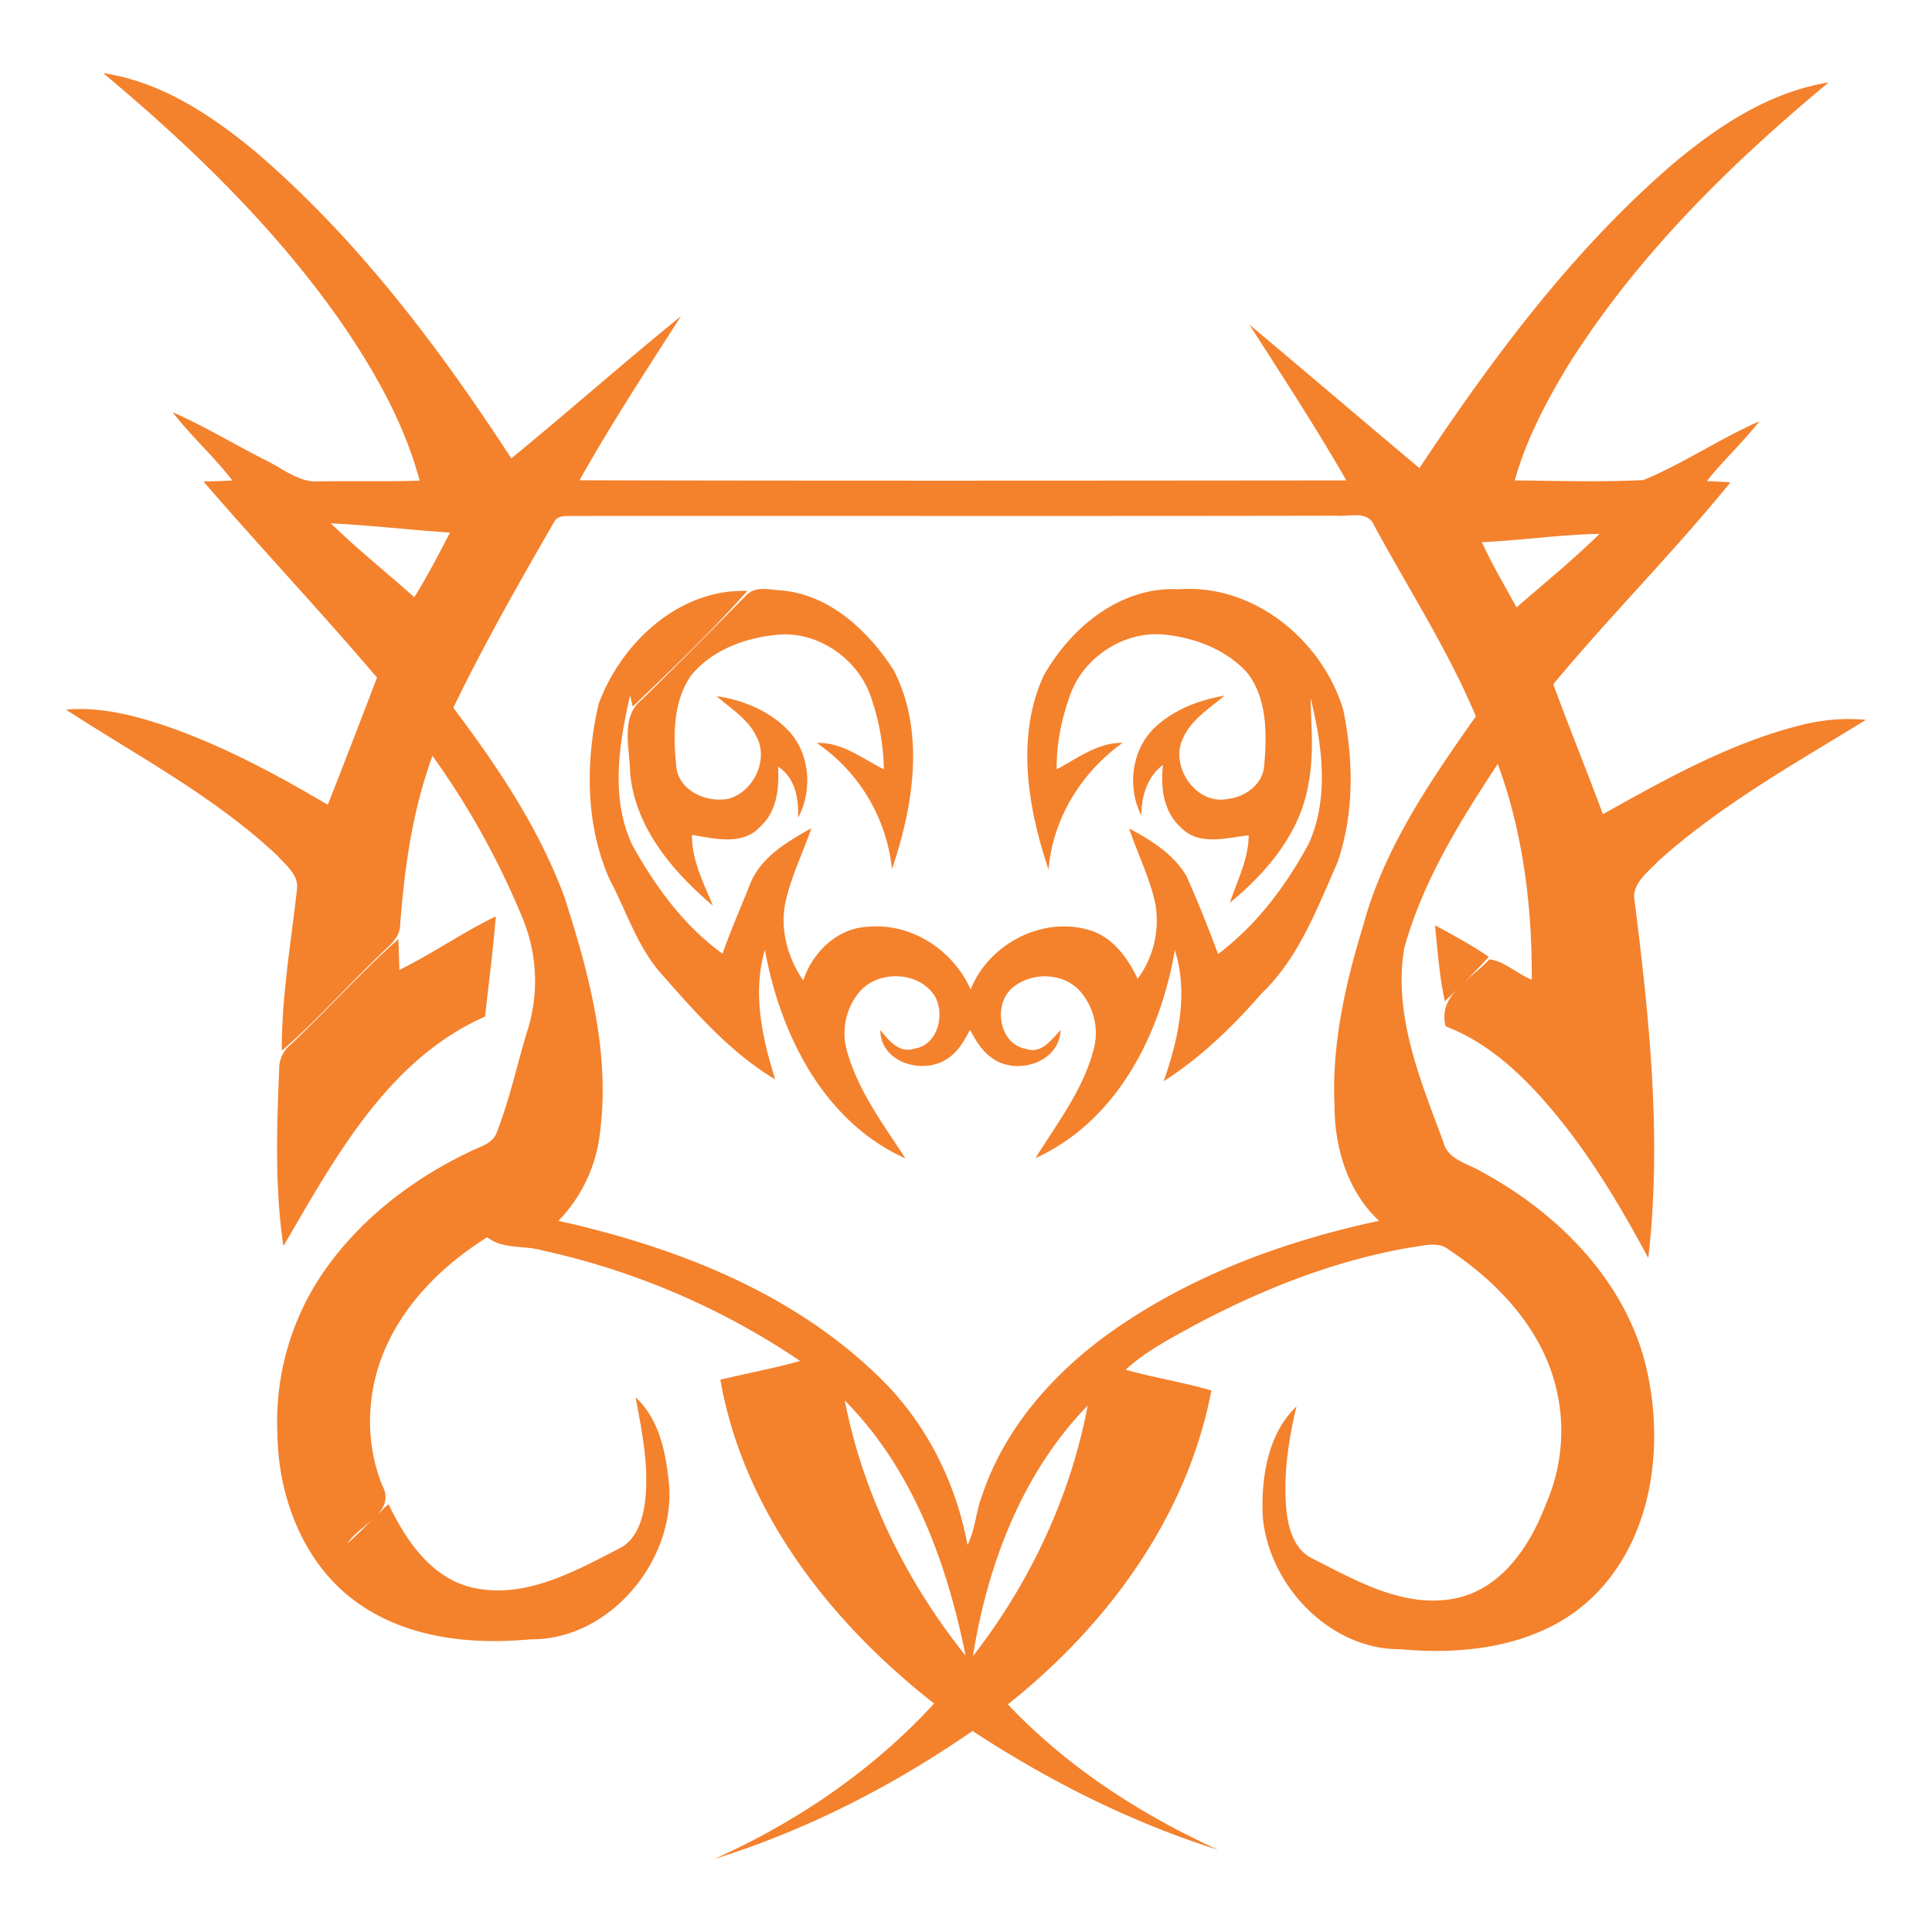
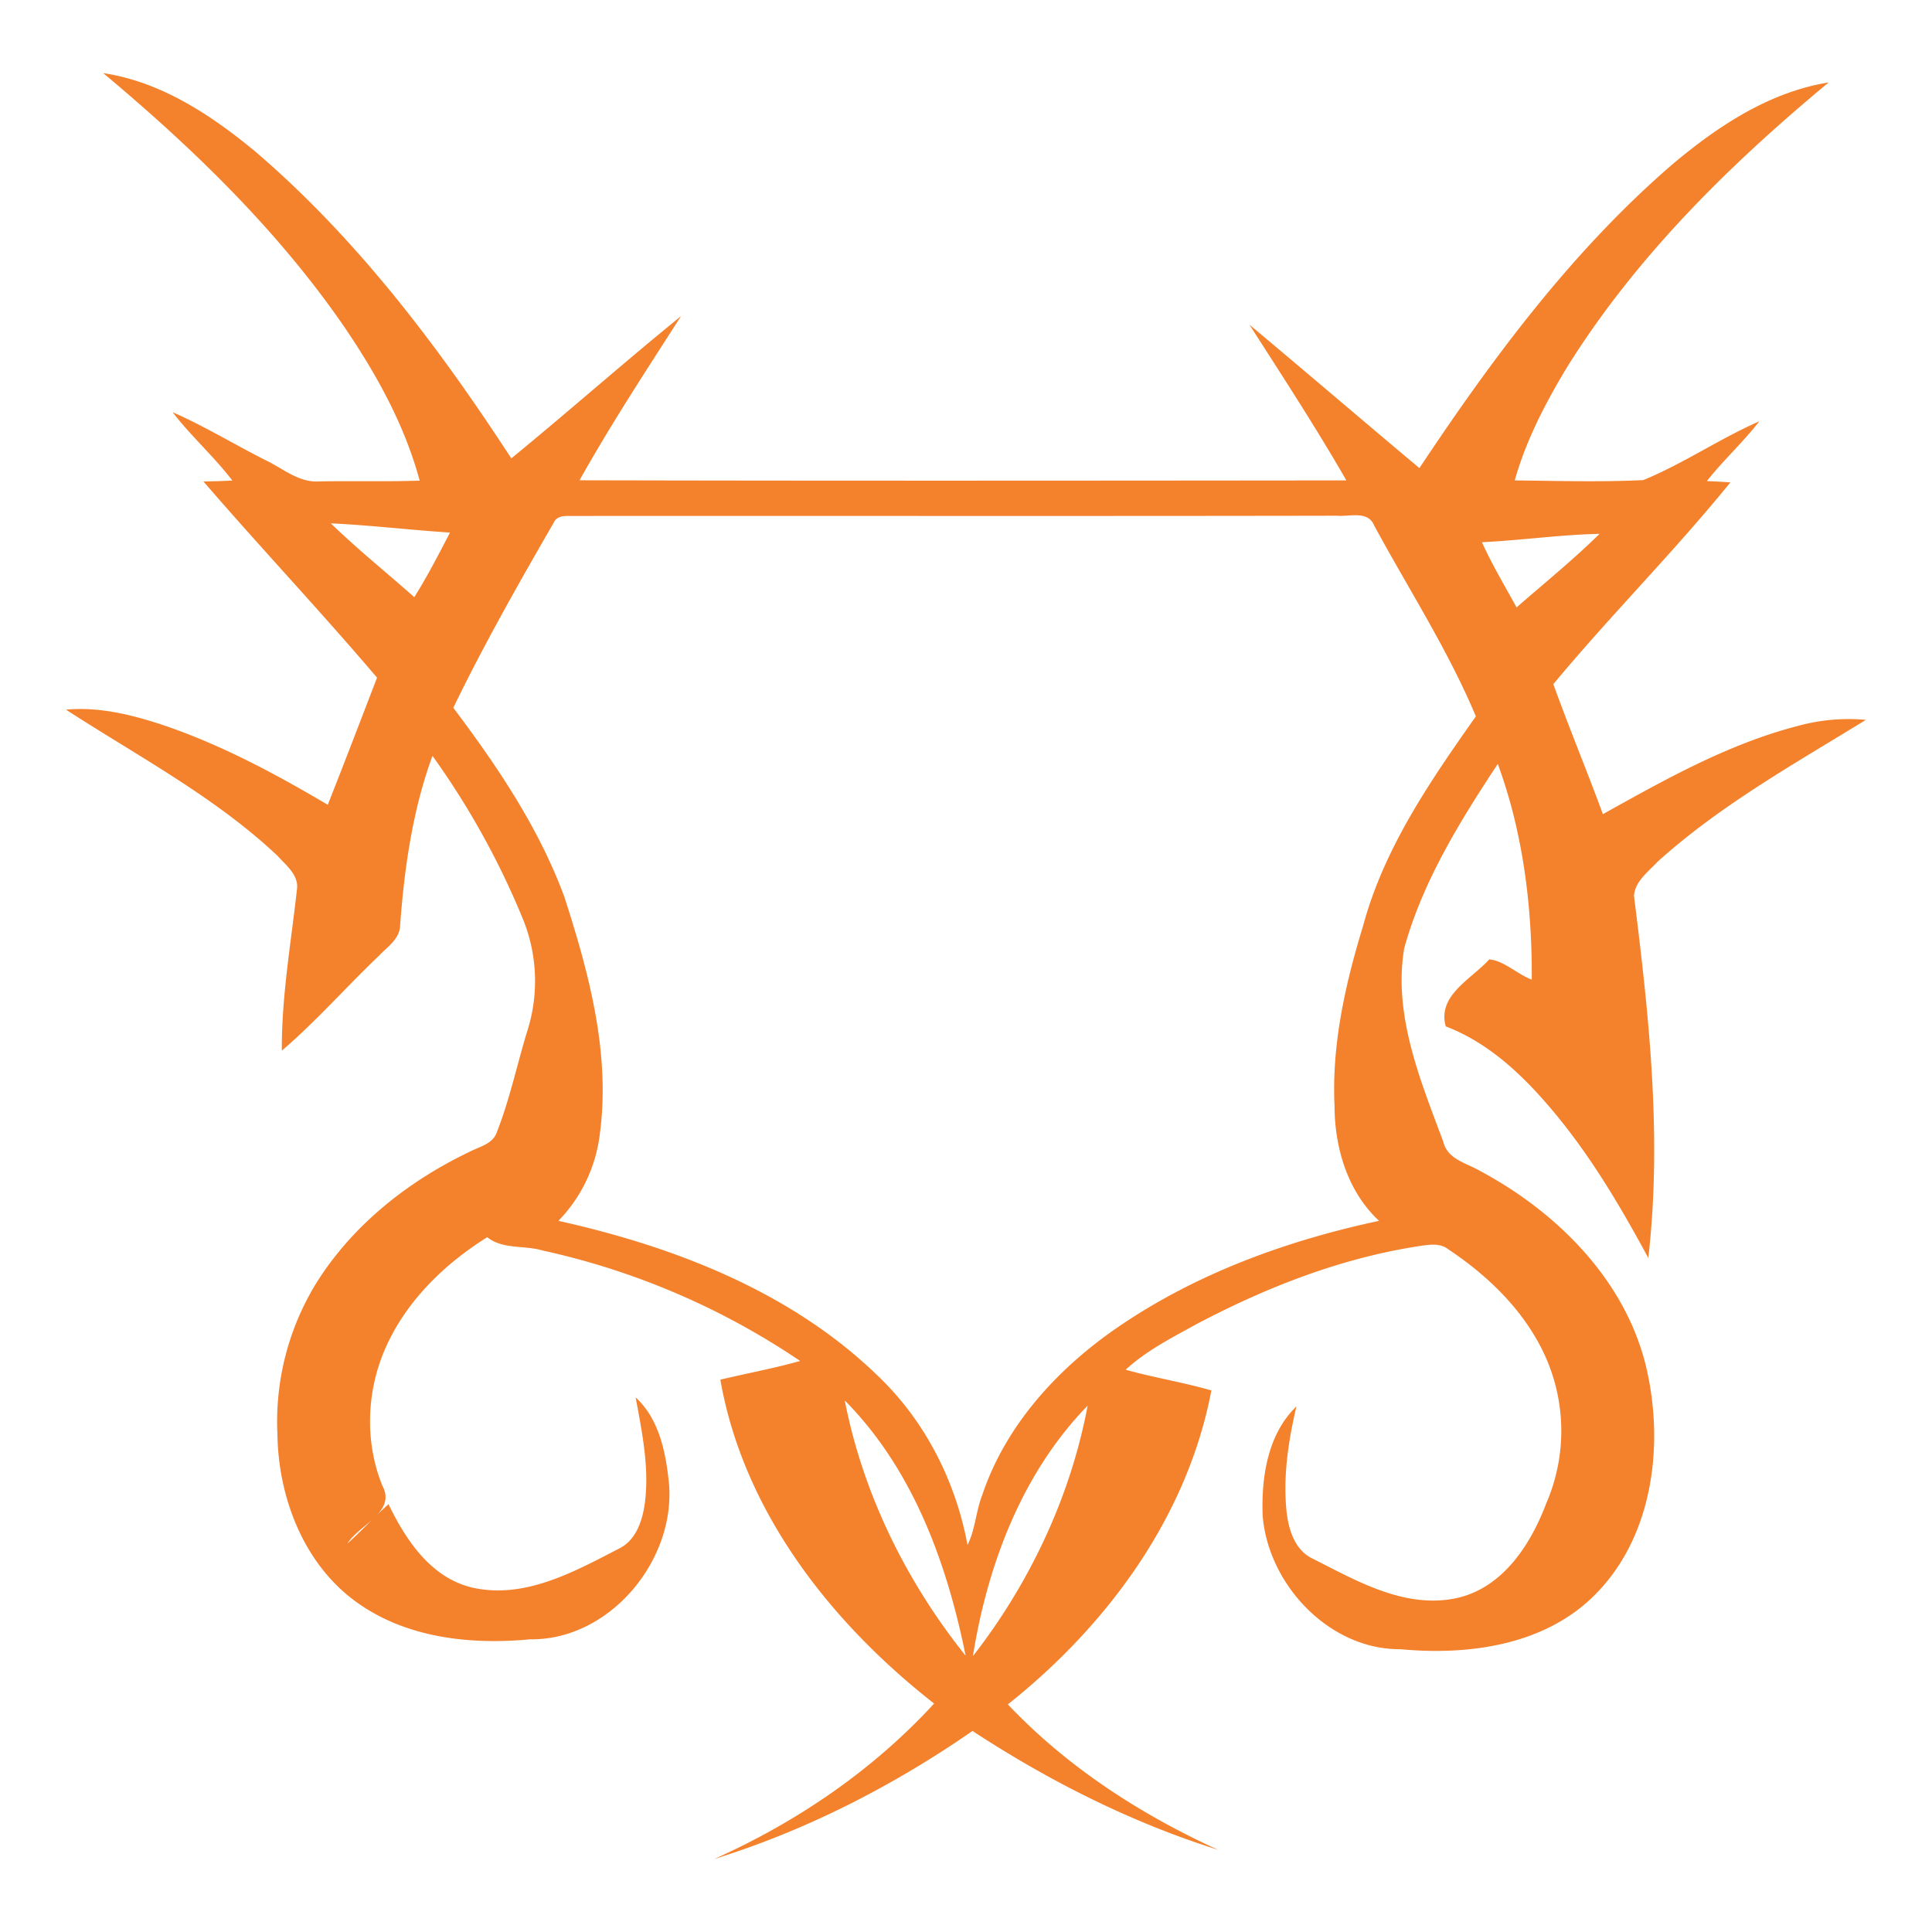
<svg xmlns="http://www.w3.org/2000/svg" class="icon" viewBox="0 0 1024 1024" version="1.1" width="20" height="20">
  <path d="M54.88 38.784c30.592 4.608 57.152 22.272 80.512 41.6 53.888 46.144 97.056 103.392 135.616 162.56 30.272-24.768 59.552-50.72 89.92-75.36-18.368 28.704-37.12 57.216-53.76 86.976 135.456 0.32 270.976 0.192 406.432 0.064-16.16-28.096-33.888-55.264-51.392-82.56 30.144 25.216 59.968 50.784 90.112 76.032 38.624-58.08 80.736-114.912 133.792-160.736 24.032-20.288 51.488-38.56 83.136-43.68-52.64 43.648-102.176 92.48-138.592 150.784-11.424 18.944-21.824 38.816-27.808 60.16 22.688 0.256 45.472 0.928 68.128-0.16 21.216-8.704 40.448-21.952 61.504-31.168-8.608 11.136-19.104 20.64-27.808 31.68 4.128 0.192 8.288 0.384 12.448 0.704-29.856 36.864-63.552 70.464-93.824 106.944 8.352 23.136 17.792 45.824 26.272 68.896 33.088-18.432 66.592-37.312 103.552-46.816a101.12 101.12 0 0 1 35.84-3.168c-37.856 23.296-77.12 45.184-110.304 75.104-4.928 5.344-12.16 10.464-12.608 18.272 8 63.488 14.944 127.936 7.584 191.84-14.336-26.592-29.76-52.736-49.024-76.096-15.936-19.264-34.528-37.568-58.336-46.656-4.576-16.544 13.696-25.056 23.04-35.488 7.712 0.576 14.88 7.84 22.56 10.72 0.224-38.656-4.608-77.92-18.016-114.336-20.096 30.432-39.808 62.272-49.6 97.728-5.92 35.392 8.608 70.016 20.736 102.592 2.272 9.408 12.576 11.296 19.808 15.584 41.856 22.464 78.88 60 88.608 107.872 8.48 40.768 1.6 88.32-29.664 118.176-26.752 25.504-66.176 30.592-101.536 27.264-37.632 0.288-70.016-34.208-72.96-70.688-0.8-20.256 2.592-43.296 17.888-57.984-4.352 18.528-7.264 37.696-5.12 56.736 1.184 9.216 4.544 19.52 13.536 23.84 23.776 12.032 49.696 27.2 77.408 20.8 23.904-5.76 38.432-28.416 46.592-50.016a96.512 96.512 0 0 0-3.232-83.488c-11.104-21.152-28.96-38.016-48.672-51.136-4.48-3.552-10.368-2.464-15.584-1.696-41.76 6.4-81.6 22.08-118.784 41.824-12.736 7.008-25.888 13.76-36.672 23.68 15.008 4.192 30.464 6.656 45.44 10.976-12.704 66.976-55.264 124.64-107.872 166.4 31.296 33.088 70.144 58.24 111.456 77.088-46.176-14.528-89.76-36.544-130.176-63.008-41.984 29.056-88.064 52.704-136.896 67.872 43.712-19.552 84.096-47.04 116.544-82.4-54.784-42.88-101.024-101.664-113.312-171.648 14.08-3.392 28.352-5.984 42.304-9.92a393.536 393.536 0 0 0-136.544-58.56c-9.632-2.88-21.024-0.448-29.312-7.04-22.08 13.824-41.824 32.768-52.96 56.64-11.008 23.328-12.352 51.264-2.56 75.2 7.392 13.856-12.352 20.512-18.624 30.56 7.52-6.688 14.304-14.176 21.824-20.896 9.184 19.008 22.464 39.04 44.384 44.192 27.744 6.304 54.016-8.384 77.824-20.672 8.8-4.32 12.224-14.336 13.568-23.424 2.624-19.008-1.344-38.048-4.8-56.704 12.8 11.776 16.192 30.08 17.76 46.656 2.88 40.576-32 82.144-73.632 81.568-31.072 2.976-64.64-0.544-90.848-18.848-28.768-19.936-42.688-55.808-43.136-89.952a140.224 140.224 0 0 1 20.192-79.328c19.104-30.976 48.736-54.464 81.28-70.08 5.376-2.88 12.864-4.224 14.912-10.816 6.784-17.28 10.592-35.552 16.032-53.312a87.168 87.168 0 0 0-2.592-60.128 423.52 423.52 0 0 0-47.648-85.792c-10.56 28.832-14.912 59.488-17.152 89.984-0.256 7.2-6.848 11.328-11.296 16.064-17.344 16.512-33.184 34.656-51.392 50.208-0.16-28.768 4.896-57.28 8.064-85.824 0.8-7.424-5.92-12.48-10.368-17.472-33.28-31.328-74.048-52.768-112.096-77.44 17.856-1.632 35.488 2.848 52.288 8.448 30.4 10.4 58.88 25.664 86.464 41.984 8.864-22.4 17.472-44.896 26.112-67.392-29.952-35.232-61.76-68.928-92-103.968 5.088-0.096 10.208-0.224 15.296-0.512-9.728-12.768-21.888-23.488-31.648-36.224 16.96 7.456 32.832 17.152 49.376 25.504 9.088 4.32 17.472 11.872 28.16 11.2 17.792-0.352 35.616 0.192 53.408-0.416-8-29.792-23.264-57.056-40.544-82.368C146.752 121.6 102.016 78.304 54.816 38.848z m238.496 238.432c-18.56 32.16-36.928 64.48-53.12 97.92 23.36 31.008 45.408 63.712 58.912 100.352 12.992 40.32 24.48 82.88 18.752 125.568a79.68 79.68 0 0 1-21.952 46.016c61.248 13.632 122.784 37.344 168.64 81.504 25.376 23.936 41.856 56.096 48.192 90.304 4.16-8.288 4.416-17.792 7.776-26.368 12.416-37.152 40.064-67.264 71.936-89.088 41.44-28.416 89.504-45.92 138.432-56.352-16.704-15.52-23.552-38.688-23.616-60.928-1.536-32.544 5.728-64.704 15.2-95.616 11.072-41.056 35.552-76.576 59.712-110.848-14.752-35.2-35.808-67.68-53.984-101.312-3.328-7.904-13.024-4.416-19.648-5.024-135.808 0.256-271.648 0.032-407.456 0.128-3.104-0.032-6.496 0.448-7.744 3.776z m-118.048 0.16c14.144 13.728 29.536 26.08 44.256 39.136 6.944-11.04 12.896-22.688 18.944-34.24-21.088-1.376-42.08-3.872-63.168-4.896z m610.144 10.048c5.376 11.904 12.096 23.072 18.336 34.528 14.752-12.896 30.016-25.248 44-39.008-20.832 0.448-41.504 3.424-62.336 4.448zM447.744 742.272c9.632 49.408 32.64 96.096 64.064 135.296-9.952-49.312-28-98.88-64.064-135.296z m67.904 135.552c30.112-38.688 51.776-84.576 60.832-132.8-34.784 35.68-53.056 84.288-60.832 132.8z" fill="#F4812C" />
-   <path d="M395.84 315.264c4.672-4.8 12-2.656 17.888-2.368 25.952 2.08 46.72 21.6 60.064 42.56 16.704 32.64 10.272 71.872-1.024 105.216a92.576 92.576 0 0 0-39.872-66.88c13.44-0.512 24.192 8.32 35.584 13.984a124.224 124.224 0 0 0-6.912-38.496c-7.008-20.512-28.896-35.424-50.656-32.736-16.64 1.696-33.888 8.256-44.672 21.536-9.696 14.048-9.472 32.32-7.744 48.64 1.568 12.704 16.32 18.944 27.744 16.608 13.344-3.776 21.504-21.024 14.464-33.376-4.48-9.12-13.504-14.432-20.864-20.96 14.08 1.984 28.064 7.872 38.048 18.24 11.488 12.256 12.896 31.712 5.088 46.272 0.384-10.144-1.376-21.248-10.592-27.168 0.64 11.296-0.512 23.776-9.472 31.808-9.312 10.272-24.288 6.304-36.16 4.352-0.16 13.44 6.176 25.504 11.136 37.6-21.472-18.304-41.728-41.856-43.936-71.232-0.224-12.608-5.248-29.088 6.368-38.144 18.72-18.304 37.12-36.928 55.52-55.488z" fill="#F4812C" />
-   <path d="M553.152 358.176c14.304-25.568 40.8-47.456 71.616-45.856 39.744-2.912 76.096 26.944 87.2 63.968 5.472 26.688 5.856 55.136-3.2 81.12-10.848 24.416-20.448 50.4-40.224 69.28-15.232 17.568-32.16 33.792-51.776 46.4 7.744-22.048 13.216-46.624 5.92-69.568-7.584 44.768-30.72 90.72-73.856 110.304 11.584-18.624 25.504-36.512 30.976-58.176a33.504 33.504 0 0 0-7.2-30.112c-8.544-9.92-24.992-10.528-35.072-2.688-11.488 8.256-8.544 30.624 6.336 33.088 8.096 2.912 13.472-5.024 18.304-10.016-0.8 17.888-24.448 24.48-37.12 14.304-4.96-3.648-8.032-9.12-10.944-14.4-2.912 5.504-6.048 11.232-11.296 14.816-12.544 9.408-36.128 3.104-36.224-14.656 4.448 5.344 9.952 12.544 17.984 9.824 12.352-1.76 16.32-17.664 11.104-27.488-8.224-13.664-30.4-14.496-40.32-2.368-6.912 8.256-9.44 19.84-6.656 30.24 5.696 21.472 19.296 39.456 31.2 57.792-43.424-19.52-66.272-65.696-74.496-110.496-6.72 22.752-1.44 46.592 5.472 68.608-23.552-14.048-41.824-34.944-59.776-55.296-13.248-14.592-18.976-33.76-28.064-50.816-12.8-28.992-12.768-62.272-5.792-92.736 11.872-32.416 42.624-61.312 78.816-60.032-18.976 21.568-39.968 41.44-60.704 61.312a1692.704 1692.704 0 0 1-1.408-5.952c-5.824 25.728-10.496 54.144 1.024 79.008 12.16 22.016 27.392 43.04 47.968 57.888 4.288-12.192 9.504-24.064 14.304-36.096 5.376-14.752 19.904-23.168 32.864-30.464-4.608 13.248-10.976 25.952-13.888 39.712-2.816 14.304 1.312 29.216 9.536 41.056 4.896-15.136 18.368-28.096 34.848-28.512 22.848-1.888 44.704 12.608 53.856 33.312 9.472-24.128 38.144-39.136 63.2-31.424 12.256 3.744 20 14.688 25.344 25.696a51.84 51.84 0 0 0 9.344-39.648c-2.912-13.888-9.44-26.592-13.856-40 11.584 6.208 23.616 13.664 30.368 25.28 6.048 13.568 11.584 27.328 16.736 41.28 20.416-15.36 36.064-36.256 48.096-58.592 10.912-24.256 7.104-52.128 0.928-77.12 0.352 15.008 1.856 30.208-1.056 45.12-4.096 25.92-21.952 47.264-41.696 63.392 3.872-11.744 9.888-23.072 9.952-35.744-11.872 1.344-26.592 5.792-36-4.224-9.312-8.352-10.72-21.344-9.44-33.056-8.448 6.336-11.328 16.576-11.488 26.72-7.648-15.072-5.12-35.264 7.552-46.88 9.984-9.28 23.264-14.336 36.576-16.544-8.128 6.784-17.76 12.768-22.144 22.816-6.88 14.688 7.008 35.2 23.616 31.936 9.44-0.96 18.976-7.776 19.552-17.888 1.472-16.224 1.632-34.464-8.32-48.224-10.752-12.512-27.2-19.04-43.296-20.864-21.408-2.88-43.424 11.04-50.976 31.104-4.672 12.8-7.584 26.432-7.392 40.128 11.104-5.824 21.728-14.208 34.912-14.016-21.92 15.808-36.896 39.936-39.232 67.104-10.944-32.544-17.44-70.368-2.56-102.752zM211.68 514.112c17.472-8.672 33.568-19.904 51.104-28.416-1.408 17.728-3.776 35.424-5.696 53.12-51.552 22.688-79.808 75.296-106.88 121.664-4.608-31.04-3.52-62.56-2.24-93.792a16.416 16.416 0 0 1 6.336-13.248c19.264-18.208 36.96-38.016 56.768-55.648 0.352 5.44 0.448 10.848 0.608 16.288zM760.608 490.432c9.664 5.248 19.392 10.464 28.48 16.704-7.424 8.192-15.328 15.904-23.296 23.552-2.912-13.248-3.808-26.816-5.216-40.256z" fill="#F4812C" />
</svg>